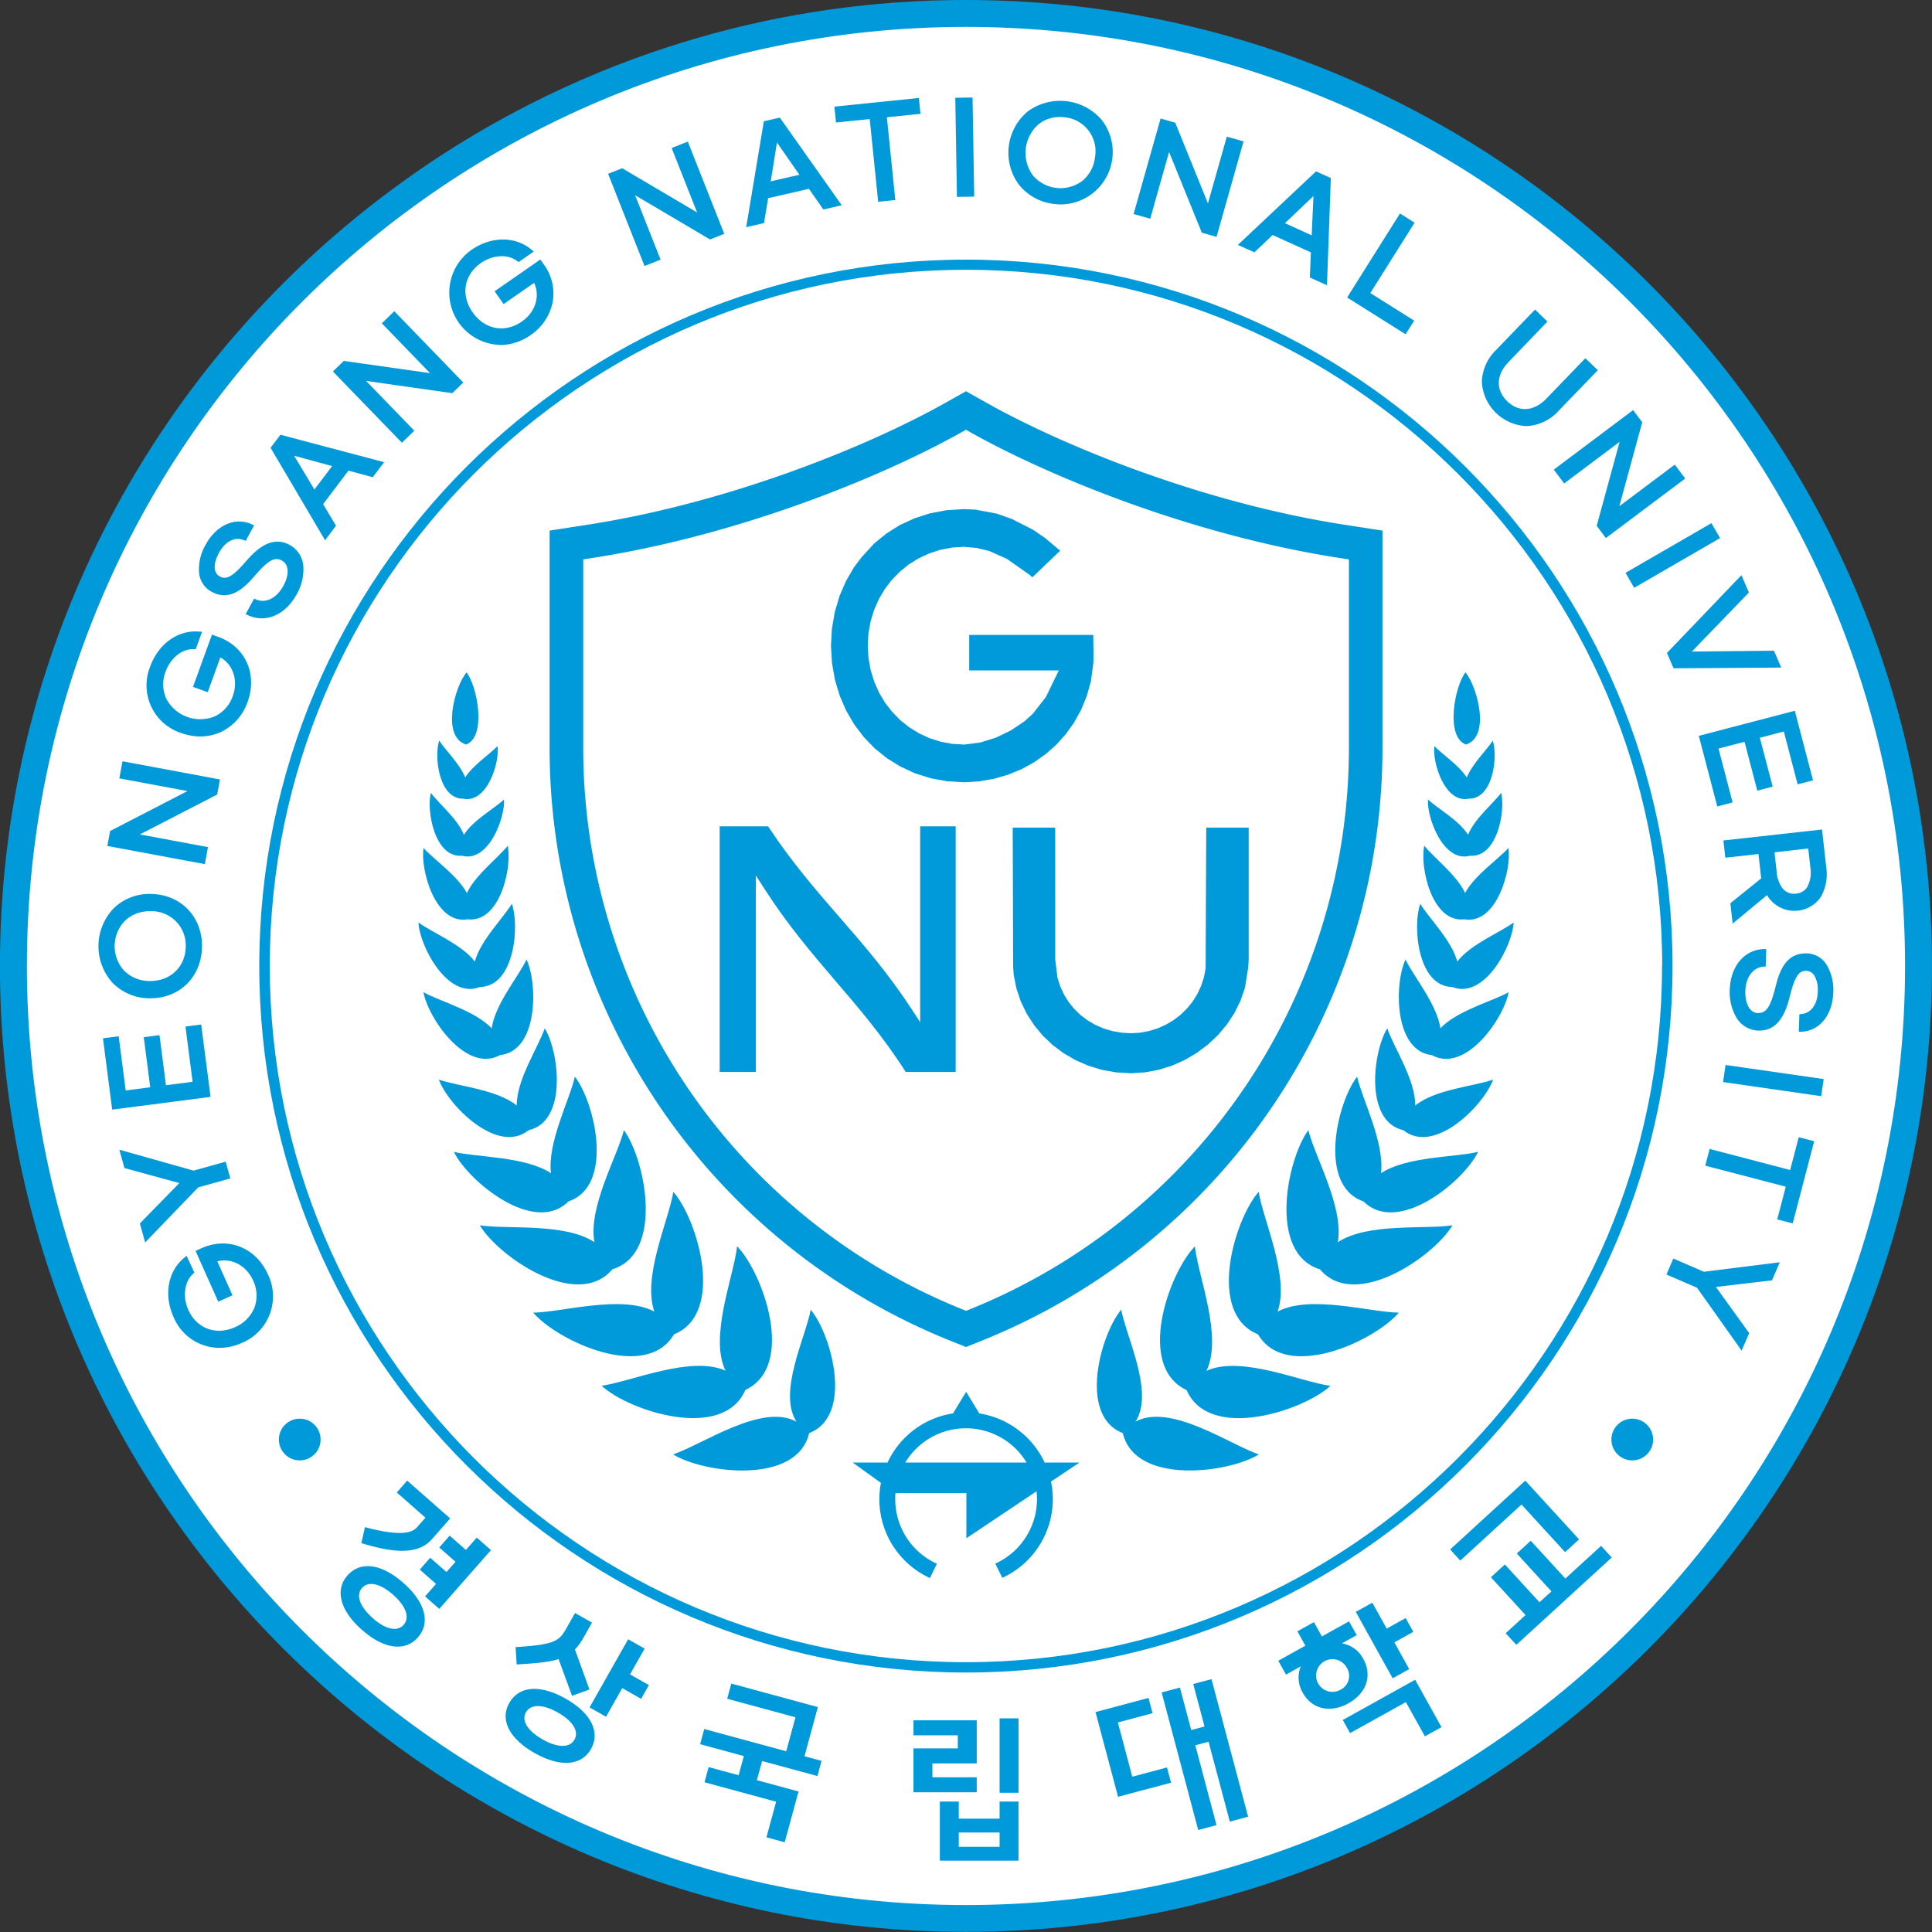
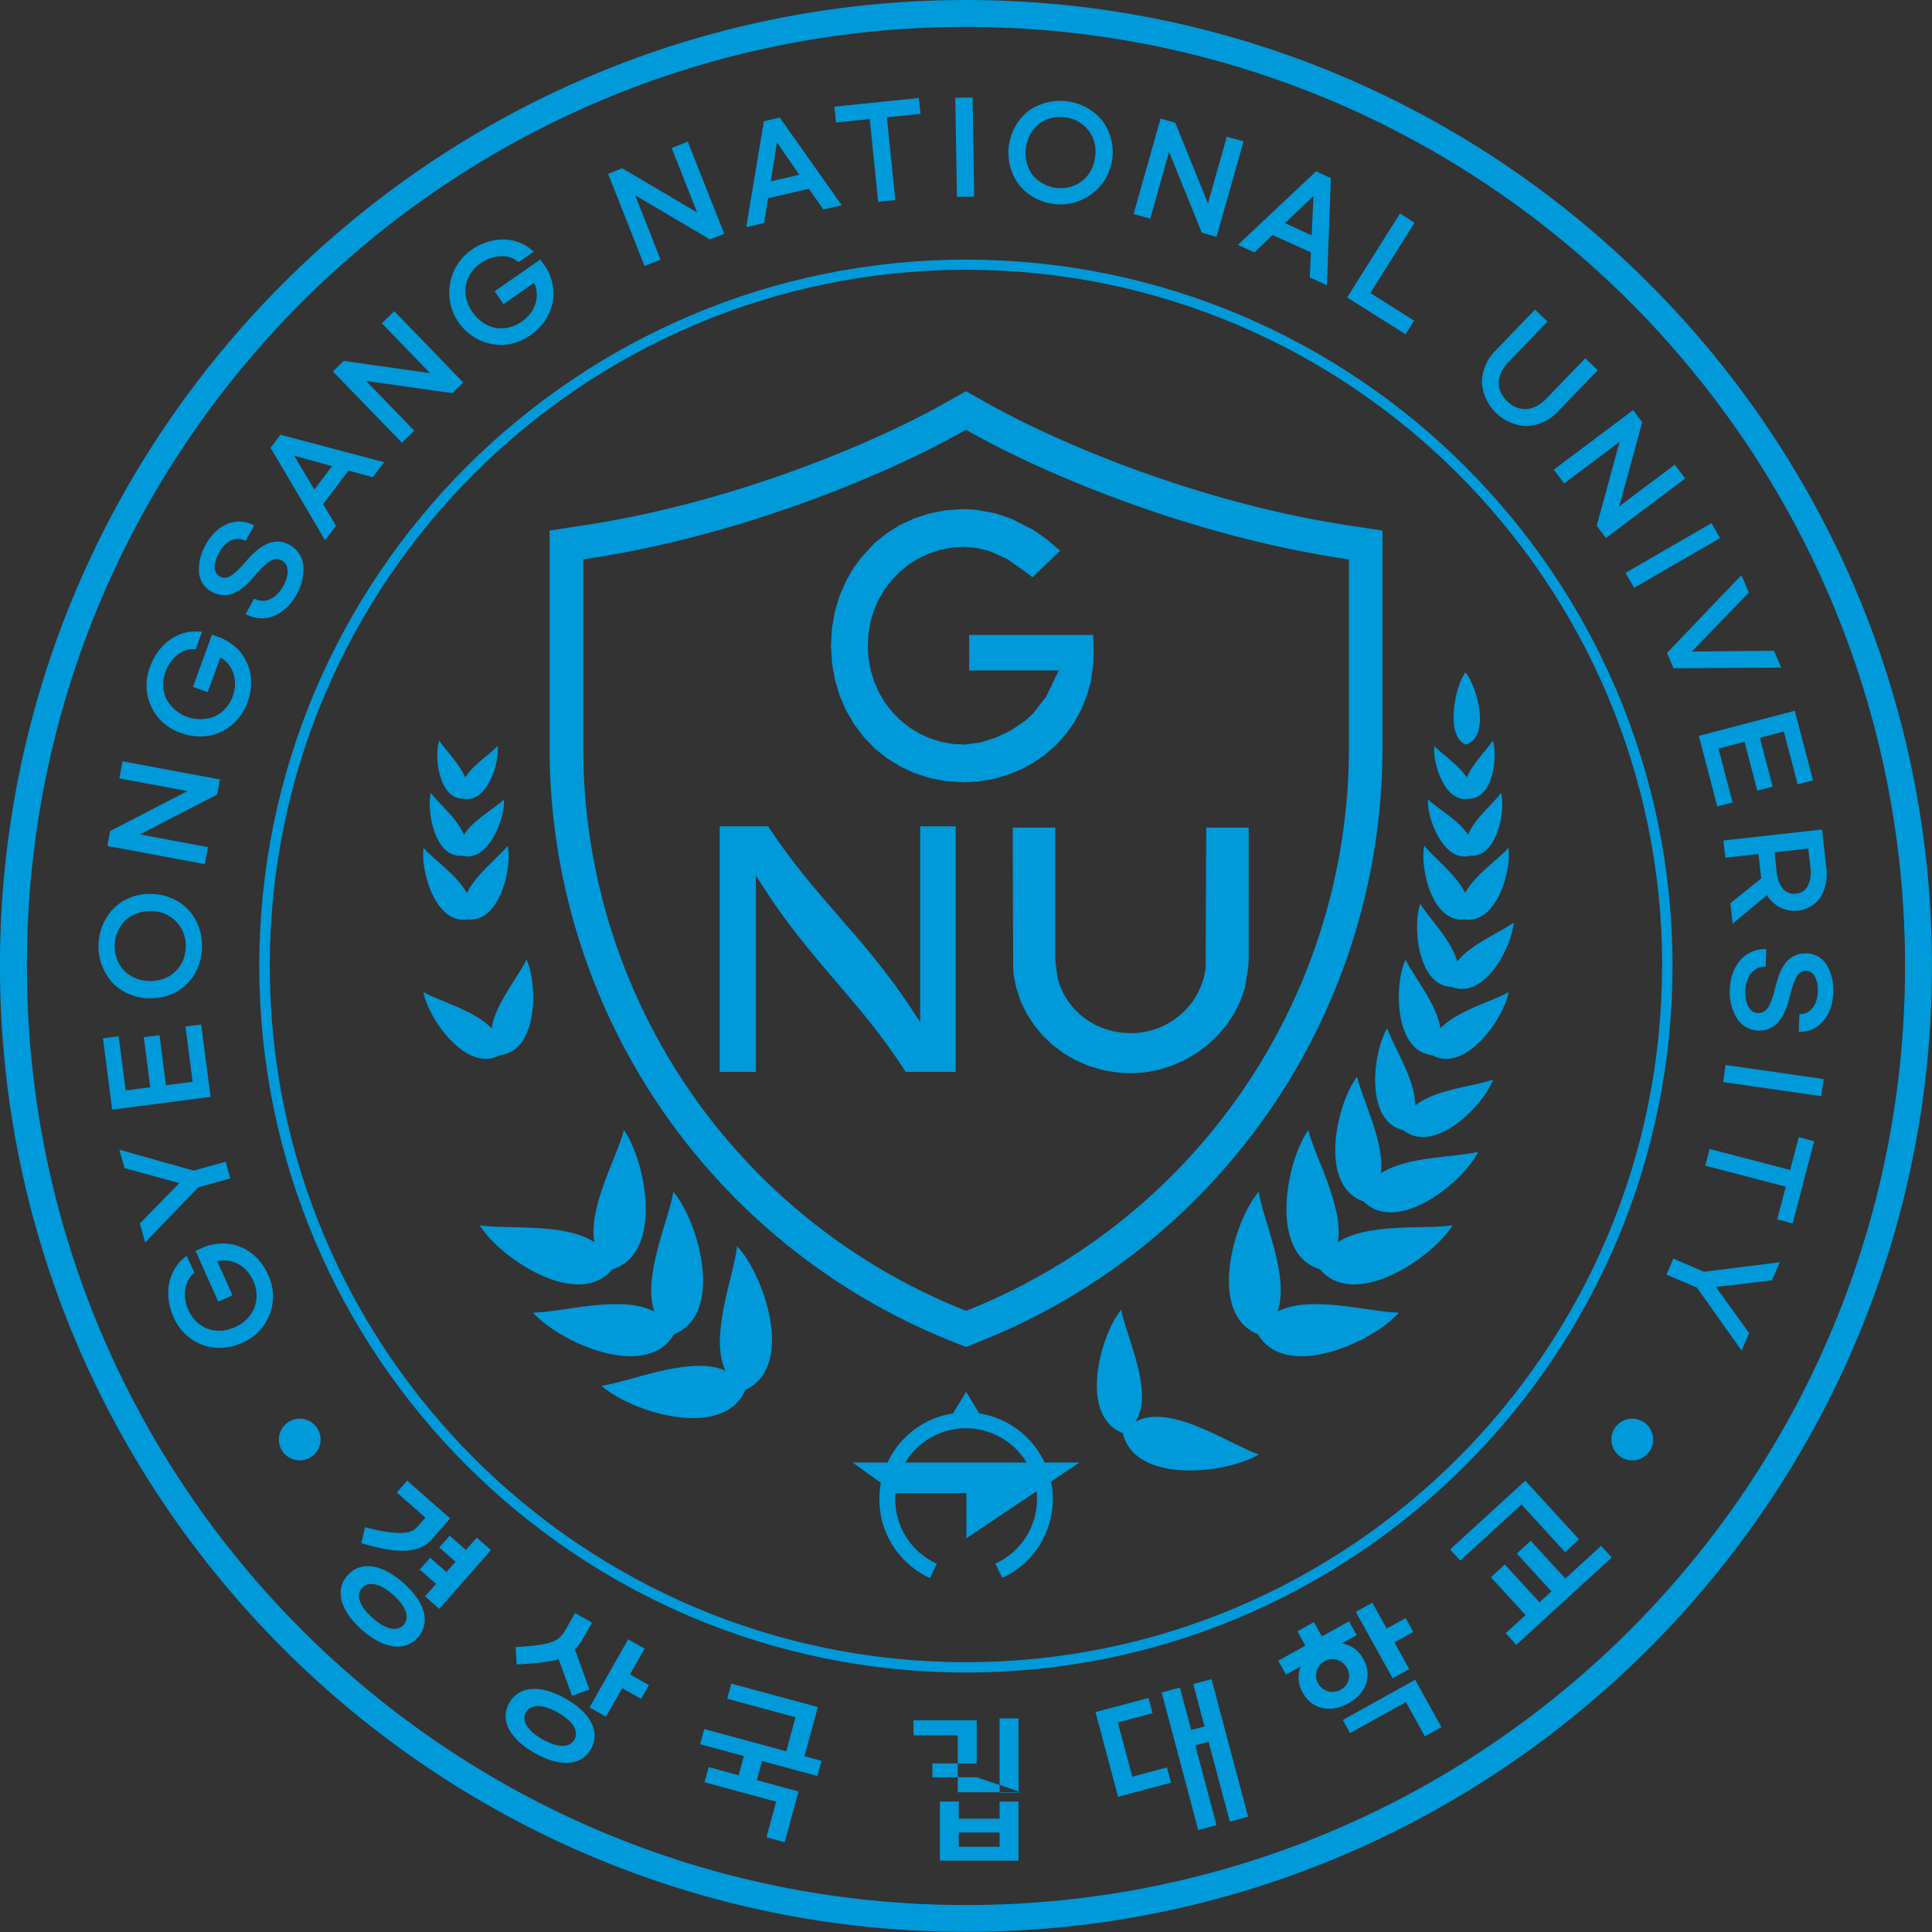
<svg xmlns="http://www.w3.org/2000/svg" id="레이어_1" viewBox="0 0 499.1 499.1">
  <rect x="0" y="0" width="499.1" height="499.1" fill="#333333" stroke="none" />
  <defs>
    <style>.cls-2{fill:#0099d9}</style>
  </defs>
-   <ellipse cx="249.55" cy="249.69" rx="243.43" ry="245.41" style="fill:#fff" />
  <path d="M249.55 0C111.98 0-.02 111.94-.02 249.54s112 249.53 249.57 249.53 249.54-111.92 249.54-249.53S387.15 0 249.55 0m0 492.14c-134 0-242.6-108.61-242.6-242.6S115.57 6.95 249.55 6.95s242.59 108.61 242.59 242.59-108.61 242.6-242.59 242.6" class="cls-2" />
  <path d="M66.98 249.54c0 100.65 81.92 182.53 182.57 182.53s182.52-81.88 182.52-182.53S350.19 67.07 249.55 67.07 66.98 148.9 66.98 249.54m362.38 0c0 99.18-80.68 179.86-179.85 179.86S69.69 348.72 69.69 249.54 150.37 69.69 249.55 69.69 429.4 150.37 429.4 249.54Z" class="cls-2" />
  <path d="m244.51 131.8-4.27.81-4.02 1.29-3.75 1.74-3.46 2.17-3.15 2.56-3.26 3.55-2 2.64-2.06 3.56-1.66 3.84-1.21 4.08-.75 4.3-.25 4.49.27 4.5.76 4.32 1.23 4.1 1.67 3.84 2.08 3.56 2.47 3.26 2.82 2.92 3.17 2.55 3.47 2.15 3.76 1.74 4.02 1.27 4.28.79 4.5.26 3.88-.26 3.79-.66 3.62-1.05 3.44-1.42 3.23-1.77 3-2.11 2.74-2.42 2.45-2.73 2.15-3.01 1.82-3.28 1.45-3.55 1.08-3.79.65-4.92.01-3.03-.06-4.06h-32.04v9.17h23.14l-3.31 6.84-3.41 4.37-2.13 1.91-3.54 2.38-3.84 1.85-4.01 1.25-4.1.55-3.18-.18-3.02-.57-2.88-.92-2.72-1.25-2.53-1.57-2.31-1.85-2.08-2.13-1.83-2.36-1.54-2.59-1.24-2.79-.91-2.96-.59-3.26-.18-3.09.18-3.22.56-3.11.9-2.95 1.23-2.78 1.53-2.59 1.81-2.37 2.08-2.12 2.3-1.87 2.53-1.57 2.71-1.27 2.88-.94 3.02-.58 3.12-.2 3.26.29 3.23.77 4.6 2.05 5.87 4.13.72.63 7.18-6.87-3.95-3.31-3.05-2.09-5.51-2.81-3.94-1.38-5.48-1.02-2.91-.13zm34.63 130.42-1.64-1.59-1.43-1.77-1.21-1.95-.96-2.09-.72-2.23-.58-4.71-.01-34.08h-10.97l.11 35.89.14 2.13.7 3.52 1.13 3.36 1.53 3.17 1.9 2.94 2.24 2.71 2.55 2.43 2.84 2.13 3.1 1.8 3.32 1.44 3.51 1.07 3.69.65 3.83.22 3.63-.24 3.53-.66 3.43-1.08 3.28-1.46 3.09-1.82 2.87-2.15 2.61-2.46 2.29-2.72 1.95-2.97 1.57-3.18 1.16-3.36.82-5.11.14-2.08V213.8h-10.97l-.15 36.32-.45 2.36-.73 2.24-.99 2.11-1.22 1.94-1.44 1.78-1.64 1.59-1.81 1.38-1.97 1.18-2.09.94-2.22.69-2.31.44-2.36.15-2.48-.14-2.37-.41-2.27-.67-2.15-.93-1.99-1.17zm-41.43 1.85-2.15-3.3c-6.21-9.48-12.53-16.76-18.65-23.79s-12.31-14.16-18.49-23.51h-12.5v63.45h9.35v-50.75l2.16 3.37c6.11 9.5 12.34 16.78 18.37 23.83s12.18 14.18 18.18 23.55h12.9v-63.45h-9.17Zm-45.16 95c13.16-6.15 4.59-30.19-2.13-37.12-.85 7.76-7.27 23.31-3 32.14-8.95-4-24.31 2.82-32 3.89 7.08 6.56 31.35 14.45 37.13 1.09" class="cls-2" />
  <path d="M174.12 344.7c13.33-5.4 6.11-29.61-.17-36.81-1.22 7.44-8.05 21.91-4.91 30.93-8.45-4.44-23.77.18-31.3.28 6.24 7.28 29.07 17.97 36.38 5.6" class="cls-2" />
  <path d="M158.18 327.91c13.48-4.13 8.5-28.39 3-35.95-1.77 6.94-9.27 19.89-7.62 28.94-7.68-5.07-22.53-3.26-29.61-4.36 4.79 8.04 25.14 22.14 34.23 11.37" class="cls-2" />
-   <path d="M146.86 310.36c11.93-4.08 6.79-25.61 1.64-32.22-1.32 6-7.12 16.95-6.17 24.93-6.73-4.39-19.15-4.05-25.08-5.51 3.64 7.51 20.73 21.69 29.61 12.8" class="cls-2" />
-   <path d="M136.58 291.96c10.15-2.31 7.79-20.44 4.14-26.31-1.6 4.78-7.32 13.3-7.23 19.94-5.14-4.19-15.38-5-20.12-6.69 2.34 6.5 15.11 19.59 23.21 13.06" class="cls-2" />
  <path d="M129.18 272.57c10-1.1 9.69-18.68 6.84-24.69-2 4.28-8.13 11.52-9 17.77-4.33-4.59-13.52-7-17.62-9.34 1.1 6.56 11.01 21.09 19.78 16.26" class="cls-2" />
-   <path d="M123.98 254.97c9-.13 10.27-15.88 8.24-21.49-2.13 3.61-8.12 9.46-9.55 14.92-3.43-4.48-11.21-7.58-14.57-10.09.25 5.96 7.5 20.01 15.88 16.66" class="cls-2" />
  <path d="M120.79 237.49c8.4 1 11.56-13.52 10.37-19-2.36 3-8.32 7.5-10.55 12.22-2.48-4.6-8.68-8.77-11.19-11.64-.89 5.53 3.03 19.87 11.37 18.42" class="cls-2" />
  <path d="M119.35 221.07c6.85 1.83 11.18-9.84 10.85-14.53-2.36 2.25-8.05 5.37-10.36 9.13-1.59-4.12-6.62-8.2-8.54-10.85-1.17 4.59.99 16.85 8.05 16.25" class="cls-2" />
  <path d="M119.66 206.33c6.23 1.26 9.45-9.43 8.89-13.61-1.87 2-6.3 4.87-8.38 8.11-1.43-3.57-5.26-7.2-6.71-9.52-1.34 4-.15 15.1 6.2 15.02" class="cls-2" />
-   <path d="M120.41 192.34c5.38-2.06 2.89-15.06.12-18.64-3.02 3.52-6.64 16.61-.12 18.64m85.35 174.92c-9-4.86-24.13 5.85-31.87 8.46 7.84 4.86 32 8 35.14-5.5 11.6-4.49 5.73-25.55.4-31.88-1.28 7.07-8.58 21.4-3.67 28.92m105.91-13.13c4.27-8.83-2.15-24.38-3-32.14-6.72 6.93-15.28 31-2.12 37.12 5.77 13.32 30 5.43 37.15-1.09-7.72-1.07-23.09-7.95-32.03-3.89" class="cls-2" />
  <path d="M330.05 338.82c3.14-9-3.69-23.49-4.9-30.93-6.29 7.2-13.51 31.42-.17 36.81 7.3 12.39 30.18 1.68 36.38-5.6-7.54-.1-22.86-4.72-31.31-.28" class="cls-2" />
  <path d="M337.98 291.96c-5.52 7.56-10.49 31.82 3 35.95 9.09 10.77 29.45-3.33 34.24-11.37-7.08 1.09-21.93-.71-29.61 4.36 1.58-9.05-5.91-22-7.63-28.94" class="cls-2" />
  <path d="M350.59 278.14c-5.15 6.61-10.29 28.14 1.64 32.22 8.94 8.89 26-5.26 29.61-12.8-5.93 1.46-18.35 1.12-25.08 5.51.95-8-4.85-19-6.17-24.93" class="cls-2" />
  <path d="M362.51 291.96c8.1 6.53 20.87-6.56 23.21-13.06-4.74 1.71-15 2.5-20.12 6.69.09-6.64-5.63-15.16-7.22-19.94-3.66 5.87-6.02 24 4.13 26.31" class="cls-2" />
  <path d="M369.91 272.57c8.77 4.83 18.68-9.7 19.81-16.26-4.1 2.35-13.29 4.75-17.62 9.34-.9-6.25-7-13.49-9-17.77-2.88 6.01-3.12 23.59 6.81 24.69m-76.58 94.69c4.91-7.52-2.39-21.85-3.67-28.92-5.33 6.33-11.2 27.39.4 31.88 3.16 13.46 27.31 10.36 35.14 5.5-7.74-2.65-22.82-13.32-31.87-8.46m-49.22-263.13c-19.5 10.95-55.49 25.78-92.75 31.49l-9.38 1.45v56.13a165 165 0 0 0 103.43 153.12l4.14 1.66 4.13-1.66A165 165 0 0 0 357.14 193.2v-56.13l-9.41-1.45c-37.26-5.71-73.25-20.55-92.75-31.49l-5.43-3.06Zm102.31 40.07 2.05.31v48.69a156.4 156.4 0 0 1-98 145.07l-.9.36-.9-.36a156.3 156.3 0 0 1-98-145.07v-48.69l2-.31c38.41-5.89 75.55-21.2 95.68-32.51l1.19-.67 1.18.67c20.15 11.31 57.26 26.62 95.7 32.51m-76.56 233.62a22.5 22.5 0 0 0-16.88-12.69l-3.39-5.57-3.4 5.57a22.4 22.4 0 0 0-16.91 12.69h-9l7.29 5.26a22.4 22.4 0 0 0 12.66 24.58l1.8-3.69a18.3 18.3 0 0 1-10.76-16.68q-.02-.8.07-1.57h18.31v11.66l18.12-12.13a17 17 0 0 1 .12 2 18.3 18.3 0 0 1-10.77 16.68l1.81 3.68a22.4 22.4 0 0 0 13.05-20.32 22 22 0 0 0-.47-4.55l7.36-4.92Zm-36 0a18.3 18.3 0 0 1 31.34 0Z" class="cls-2" />
  <path d="M375.15 254.97c8.35 3.35 15.59-10.7 15.88-16.66-3.36 2.51-11.14 5.61-14.57 10.09-1.43-5.46-7.42-11.31-9.55-14.92-2.03 5.59-.75 21.36 8.24 21.49" class="cls-2" />
  <path d="M378.3 237.49c8.34 1.45 12.27-12.89 11.37-18.44-2.51 2.87-8.71 7-11.18 11.64-2.23-4.72-8.2-9.22-10.55-12.22-1.2 5.5 1.96 20.03 10.36 19.02" class="cls-2" />
  <path d="M379.74 221.07c7.06.57 9.23-11.69 8.05-16.25-1.92 2.65-6.95 6.73-8.54 10.85-2.31-3.76-8-6.88-10.35-9.13-.34 4.72 4 16.39 10.84 14.53" class="cls-2" />
  <path d="M379.43 206.33c6.36.08 7.54-11 6.2-15-1.45 2.32-5.27 5.95-6.71 9.52-2.08-3.24-6.51-6.09-8.37-8.11-.57 4.16 2.66 14.85 8.88 13.59" class="cls-2" />
  <path d="M378.68 192.34c6.52-2 2.9-15.12-.11-18.64-2.77 3.58-5.27 16.58.11 18.64" class="cls-2" />
  <circle cx="77.43" cy="371.88" r="5.39" class="cls-2" />
-   <path d="M421.67 366.49a5.39 5.39 0 1 0 5.39 5.39 5.4 5.4 0 0 0-5.39-5.39M120.36 400.4l-4.2-3.69-2.69 3.06 4.2 3.69-2.33 2.65-4.21-3.69-2.69 3.06 4.21 3.69-2.84 3.23 3.67 3.23 13.35-15.19-3.67-3.22zm-26.08-5.89-.93 4.13c6.78 2.06 14.22 3.53 18.15-.93l4.79-5.45-11.1-9.76-2.69 3.06 7.4 6.51-2.06 2.34c-.8.91-2.67 3.04-13.56.1m9.92 14.41c-5.65-5-11.11-5.7-14.43-1.93s-1.9 9.1 3.75 14.07 11.12 5.71 14.44 1.93 1.9-9.1-3.76-14.07m.07 10.83c-1.64 1.87-4.69 1.2-8-1.75s-4.41-5.89-2.76-7.76 4.69-1.21 8.05 1.75 4.35 5.89 2.71 7.76m153.96 24.15h4.89v19.23h-4.89zm0 25.92h-10.55v-4.42h-4.89v15.27h20.32V465.4h-4.88Zm0 7.27h-10.55v-3.69h10.55Zm-5.91-17.96h-11.45v-3.58h11.45v-11.14h-16.34v3.88h11.45v3.38h-11.45V463h16.34zm40.18-.15-3.72-14.01 8.96-2.39-1.05-3.94-13.68 3.65 5.82 21.88 13.69-3.64-1.05-3.94zm15.75-23.94 2.92 10.97-3.44.91-2.92-10.97-4.72 1.26 9.45 35.54 4.72-1.26-5.48-20.63 3.43-.91 5.49 20.63 4.73-1.26-9.46-35.54zm96.14-27.25-8.95-9.76-3.6 3.3 8.95 9.77-3.09 2.82-8.95-9.77-3.6 3.31 8.95 9.76-5.13 4.7 2.75 3 24.64-22.56-2.75-3.01z" class="cls-2" />
+   <path d="M421.67 366.49a5.39 5.39 0 1 0 5.39 5.39 5.4 5.4 0 0 0-5.39-5.39M120.36 400.4l-4.2-3.69-2.69 3.06 4.2 3.69-2.33 2.65-4.21-3.69-2.69 3.06 4.21 3.69-2.84 3.23 3.67 3.23 13.35-15.19-3.67-3.22zm-26.08-5.89-.93 4.13c6.78 2.06 14.22 3.53 18.15-.93l4.79-5.45-11.1-9.76-2.69 3.06 7.4 6.51-2.06 2.34c-.8.91-2.67 3.04-13.56.1m9.92 14.41c-5.65-5-11.11-5.7-14.43-1.93s-1.9 9.1 3.75 14.07 11.12 5.71 14.44 1.93 1.9-9.1-3.76-14.07m.07 10.83c-1.64 1.87-4.69 1.2-8-1.75s-4.41-5.89-2.76-7.76 4.69-1.21 8.05 1.75 4.35 5.89 2.71 7.76m153.96 24.15h4.89v19.23h-4.89zm0 25.92h-10.55v-4.42h-4.89v15.27h20.32V465.4h-4.88Zm0 7.27h-10.55v-3.69h10.55Zm-5.91-17.96h-11.45v-3.58h11.45v-11.14h-16.34v3.88h11.45v3.38V463h16.34zm40.18-.15-3.72-14.01 8.96-2.39-1.05-3.94-13.68 3.65 5.82 21.88 13.69-3.64-1.05-3.94zm15.75-23.94 2.92 10.97-3.44.91-2.92-10.97-4.72 1.26 9.45 35.54 4.72-1.26-5.48-20.63 3.43-.91 5.49 20.63 4.73-1.26-9.46-35.54zm96.14-27.25-8.95-9.76-3.6 3.3 8.95 9.77-3.09 2.82-8.95-9.77-3.6 3.31 8.95 9.76-5.13 4.7 2.75 3 24.64-22.56-2.75-3.01z" class="cls-2" />
  <path d="m404.32 400.97 3.6-3.3-13.89-15.17-19.41 17.78 2.62 2.87 15.81-14.48zM363.12 418l-4.89 2.72-3.72-6.69-4.27 2.37 9.53 17.16 4.28-2.37-3.84-6.91 4.89-2.72zm-10.92 10.59a7.6 7.6 0 0 0-5.25-4l-.28-.06 3.82-2.12-2-3.56-7 3.9-2.06-3.7-4.27 2.38 2.06 3.7-7 3.9 2 3.57 3.81-2.12-.1.26a7.7 7.7 0 0 0 .62 6.56c2.36 4.24 7.09 5.33 11.79 2.72s6.21-7.2 3.86-11.43m-5.88 7.91a4.22 4.22 0 1 1 1.58-5.71 4 4 0 0 1-1.58 5.71m.57 7.83 1.88 3.39 14.42-8.01 4.91 8.84 4.28-2.37-6.8-12.24zm-135.61-3.34-22.36-6.07-1.06 3.92 17.64 4.79-2.39 8.78-21.18-5.75-1.06 3.92 11.29 3.07-1.35 4.95-7.75-2.1-1.06 3.92 18.5 5.02-2.5 9.2 4.72 1.28 3.56-13.12-10.75-2.92 1.35-4.95 14.29 3.88 1.06-3.92-4.4-1.2zm-65.16-2.17c-6.56-3.71-12-3.31-14.53 1.07s0 9.3 6.56 13 12.05 3.3 14.52-1.07 0-9.29-6.55-13m2.28 10.59c-1.23 2.16-4.35 2.14-8.24-.07s-5.52-4.86-4.29-7 4.34-2.14 8.23.06 5.52 4.84 4.3 7.01m18.13-23.52-4.26-2.41-9.96 17.6 4.25 2.41 4.19-7.39 4.87 2.76 2.01-3.55-4.88-2.76zm-15.8-2.82 2.2-3.89-4.38-2.48-2.2 3.89c-1.86 3.29-2.86 4.28-13.15 4.91l.27 4.49c4.49-.27 8.14-.55 10.77-1.37h.1v.09l3.44 9.38 4.49-1.63-3.76-10.39h.05a15 15 0 0 0 2.17-3M52.09 322.44l-1.57.71 5.86 13.12 3.68-1.65-3.92-8.77c3.71-.94 7.52 1.08 9.27 5a9 9 0 0 1 .3 7 9.4 9.4 0 0 1-5 5c-4.93 2.21-9.9.37-12.06-4.47-1.54-3.44-1-7.27 1.22-9.31l.34-.31-2-4.34-.64.52c-4.18 3.45-5.3 9.55-2.77 15.2a12.9 12.9 0 0 0 11.88 8.06 14 14 0 0 0 5.8-1.28 13 13 0 0 0 6.74-17.69c-3.12-6.96-10.33-9.83-17.13-6.79m7.41-18.01-1.2-4.33-8.29 2.31-19.18-5.4 1.32 4.74 14.18 3.88-10.2 10.43 1.37 4.9 13.7-14.22zm-7.53-39.76-4.06.53 1.85 14.26-6.89.89-1.67-12.94-4.06.53 1.67 12.94-6.34.82-1.81-14-4.06.53 2.38 18.42 25.42-3.29zm-13.43-6.78h.32c7.58 0 13.16-5.51 13.32-13.22s-5.35-13.57-13.1-13.73a13.2 13.2 0 0 0-9.65 3.65 14.13 14.13 0 0 0-.39 19.27 13.4 13.4 0 0 0 9.5 4.03m.23-22.49h.21a8.8 8.8 0 0 1 9 9.19c-.1 5.23-4 8.92-9.37 8.84a9.3 9.3 0 0 1-6.56-2.68 9.43 9.43 0 0 1 .26-12.92 9.2 9.2 0 0 1 6.46-2.43m14.96-16.56-17.6-3.28 19.98-10.31.72-3.89-25.18-4.69-.82 4.41 17.6 3.28-19.98 10.32-.72 3.86 25.19 4.69zm-6.9-29.47a15 15 0 0 0 4.92.89 13 13 0 0 0 5.36-1.18 13.4 13.4 0 0 0 6.85-7.75c2.61-7.2-.57-14.27-7.57-16.8l-1.63-.59-4.9 13.5 3.8 1.38 3.27-9c3.31 1.9 4.66 6 3.2 10a9 9 0 0 1-4.67 5.25 9.93 9.93 0 0 1-12.48-4.52 9 9 0 0 1-.22-7c1.29-3.55 4.26-6 7.35-5.85h.46l1.62-4.48-.83-.06c-5.4-.44-10.44 3.18-12.55 9a12.94 12.94 0 0 0 8.02 17.21m7.78-36.53c4.59 2.53 8.17-.58 11.07-3.95 3.59-4.16 5.26-5.11 7.15-4.07s1.93 3.69.34 6.58c-1.73 3.15-4.49 4.51-7 3.47l-.53-.22-2.18 4 .62.29a8.4 8.4 0 0 0 3.55.79c3.46 0 6.81-2.2 9-6.17a13 13 0 0 0 1.73-7.31 6.8 6.8 0 0 0-3.49-5.45c-3.55-1.95-7.09-.67-11.14 4-3.51 4.08-5.19 5.08-6.94 4.12s-1.73-3.36-.16-6.21 4-4.09 6.33-3.19l.51.2 2.18-4-.62-.28c-4.23-1.95-9.09.18-11.84 5.17a12.6 12.6 0 0 0-1.78 7.07 6.2 6.2 0 0 0 3.2 5.16m32.19-17.03-3.33-5.57 6.55-8.66 6.27 1.7 2.94-3.88-26.78-7.09-2.55 3.37 14.08 23.89Zm-1-15.4-4.58 6.05-5.24-8.73Zm21.23-9.14L94.57 98.4l22.27 3.16 2.84-2.75-17.82-18.41-3.22 3.12 12.45 12.87-22.27-3.16L86 95.96l17.83 18.41zm22.17-22.13a13.8 13.8 0 0 0 7.86-2.57 13.5 13.5 0 0 0 5.67-8.33 12.6 12.6 0 0 0-2.14-9.78l-1-1.42-11.81 8.2 2.31 3.32 7.89-5.49c1.61 3.46.34 7.59-3.18 10-4.38 3.05-9.62 2.05-12.73-2.42s-2.2-9.66 2.15-12.69c3.1-2.15 6.95-2.37 9.38-.53l.37.27 3.91-2.71-.64-.53c-4.16-3.48-10.37-3.44-15.46.1a13.51 13.51 0 0 0 7.41 24.54Zm41.45-22.06-6.58-16.65 19.35 11.43 3.68-1.45-9.42-23.82-4.17 1.65 6.58 16.65-19.35-11.43-3.65 1.44 9.41 23.82zm27.78-15.87 10.55-2.43 3.72 5.33 4.75-1.09-16-22.64-4.12.95-4.56 27.35 4.6-1.05Zm.68-4.36 1.6-10.05 5.8 8.35Zm25.57-16.09 2.18 21.37 4.43-.45-2.18-21.38 8.68-.89-.42-4.1-21.82 2.24.42 4.1zm22.1-5.5 4.46-.07.43 25.6-4.46.08zm25.67 27.45a15 15 0 0 0 1.74.1 13.53 13.53 0 0 0 10.44-21.8 14.14 14.14 0 0 0-19.15-2.2 13.87 13.87 0 0 0-2.18 19 13.6 13.6 0 0 0 9.15 4.9m2.53-22.41a8.8 8.8 0 0 1 7.92 10.16 9.3 9.3 0 0 1-3.3 6.27 9.37 9.37 0 0 1-12.82-1.48 9.83 9.83 0 0 1 1.5-13.14 8.7 8.7 0 0 1 5.53-1.88 9 9 0 0 1 1.17.07m27.03 8.96 8.46 20.85 3.8 1.08 6.98-24.67-4.32-1.22-4.88 17.24-8.45-20.85-3.78-1.07-6.97 24.67 4.29 1.21zm22.05 25.92 4.7-4.47 9.88 4.48-.27 6.49 4.43 2 1-27.68-3.82-1.73-20.2 19Zm7.89-7.53 7.36-7-.46 10.15Zm33.38 25.18L354 75.7l11.43-18.17-3.77-2.38-13.65 21.7 15.1 9.5zm28.88 27.24a11.8 11.8 0 0 0 8.48-4l10.07-10.43-3.21-3.1-10.06 10.43c-3.23 3.34-7.09 3.61-10.11.7s-2.9-6.8.31-10.14l10.07-10.46-3.21-3.1-10.06 10.44a12 12 0 0 0-3.68 8.23 12.1 12.1 0 0 0 11.4 11.43m9.86 14.82 14.33-10.75-5.92 21.7 2.37 3.16 20.49-15.38-2.69-3.59-14.33 10.75 5.92-21.7-2.35-3.14-20.5 15.38zm15.86 23.1 22.19-12.84 2.23 3.86-22.18 12.84zm12.41 24.65 27.81-.18-1.88-4.36-21.21.22 14.74-15.25-1.93-4.48-19.24 20.09zm11.29 35.7 3.96-1.04-3.64-13.92 6.72-1.75 3.3 12.62 3.97-1.04-3.31-12.62 6.19-1.62 3.57 13.65 3.97-1.03-4.7-17.97-24.8 6.48zm2.08 13.23 8.56-.95.59 5.27c0 .34.09.68.15 1l-8 6.45.59 5.26 8.88-7.36a8.24 8.24 0 0 0 13.86.54 12 12 0 0 0 1.43-7.79l-1.08-9.7-25.48 2.83Zm21.3 7.37a3.8 3.8 0 0 1-3 1.91 3.8 3.8 0 0 1-3.38-1.19 8 8 0 0 1-1.66-4.47l-.56-5 8.72-1 .56 5a8 8 0 0 1-.71 4.75Zm4.97 20.47a6.2 6.2 0 0 0-5.19-3.12h-.3c-5 0-6.75 4.31-7.79 8.55-1.32 5.32-2.4 6.87-4.53 6.86s-3.4-2.42-3.29-5.71c.12-3.6 2-6.06 4.7-6.28h.56l.15-4.53h-.68c-5 .19-8.55 4.4-8.75 10.47a13 13 0 0 0 1.76 7.3 6.8 6.8 0 0 0 5.58 3.28c4.06.12 6.62-2.61 8.12-8.63 1.25-5.12 2.29-6.81 4.2-6.81h.12a2.6 2.6 0 0 1 2.13 1.35 7.5 7.5 0 0 1 .82 4.11c-.1 3.24-1.75 5.48-4.2 5.71l-.55.06-.15 4.51h.68c4.65-.18 8-4.28 8.22-10a12.7 12.7 0 0 0-1.61-7.12m-26.85 30.12.64-4.41 25.35 3.64-.64 4.42zm17.33 22.72-20.81-5.44-1.12 4.32 20.8 5.43-2.21 8.45 3.99 1.04 5.55-21.23-3.99-1.04zm-30.18 22.87-1.78 4.13 7.9 3.41 11.52 16.25 1.95-4.52-8.59-11.92 14.48-1.71 2.02-4.67-19.6 2.45z" class="cls-2" />
</svg>